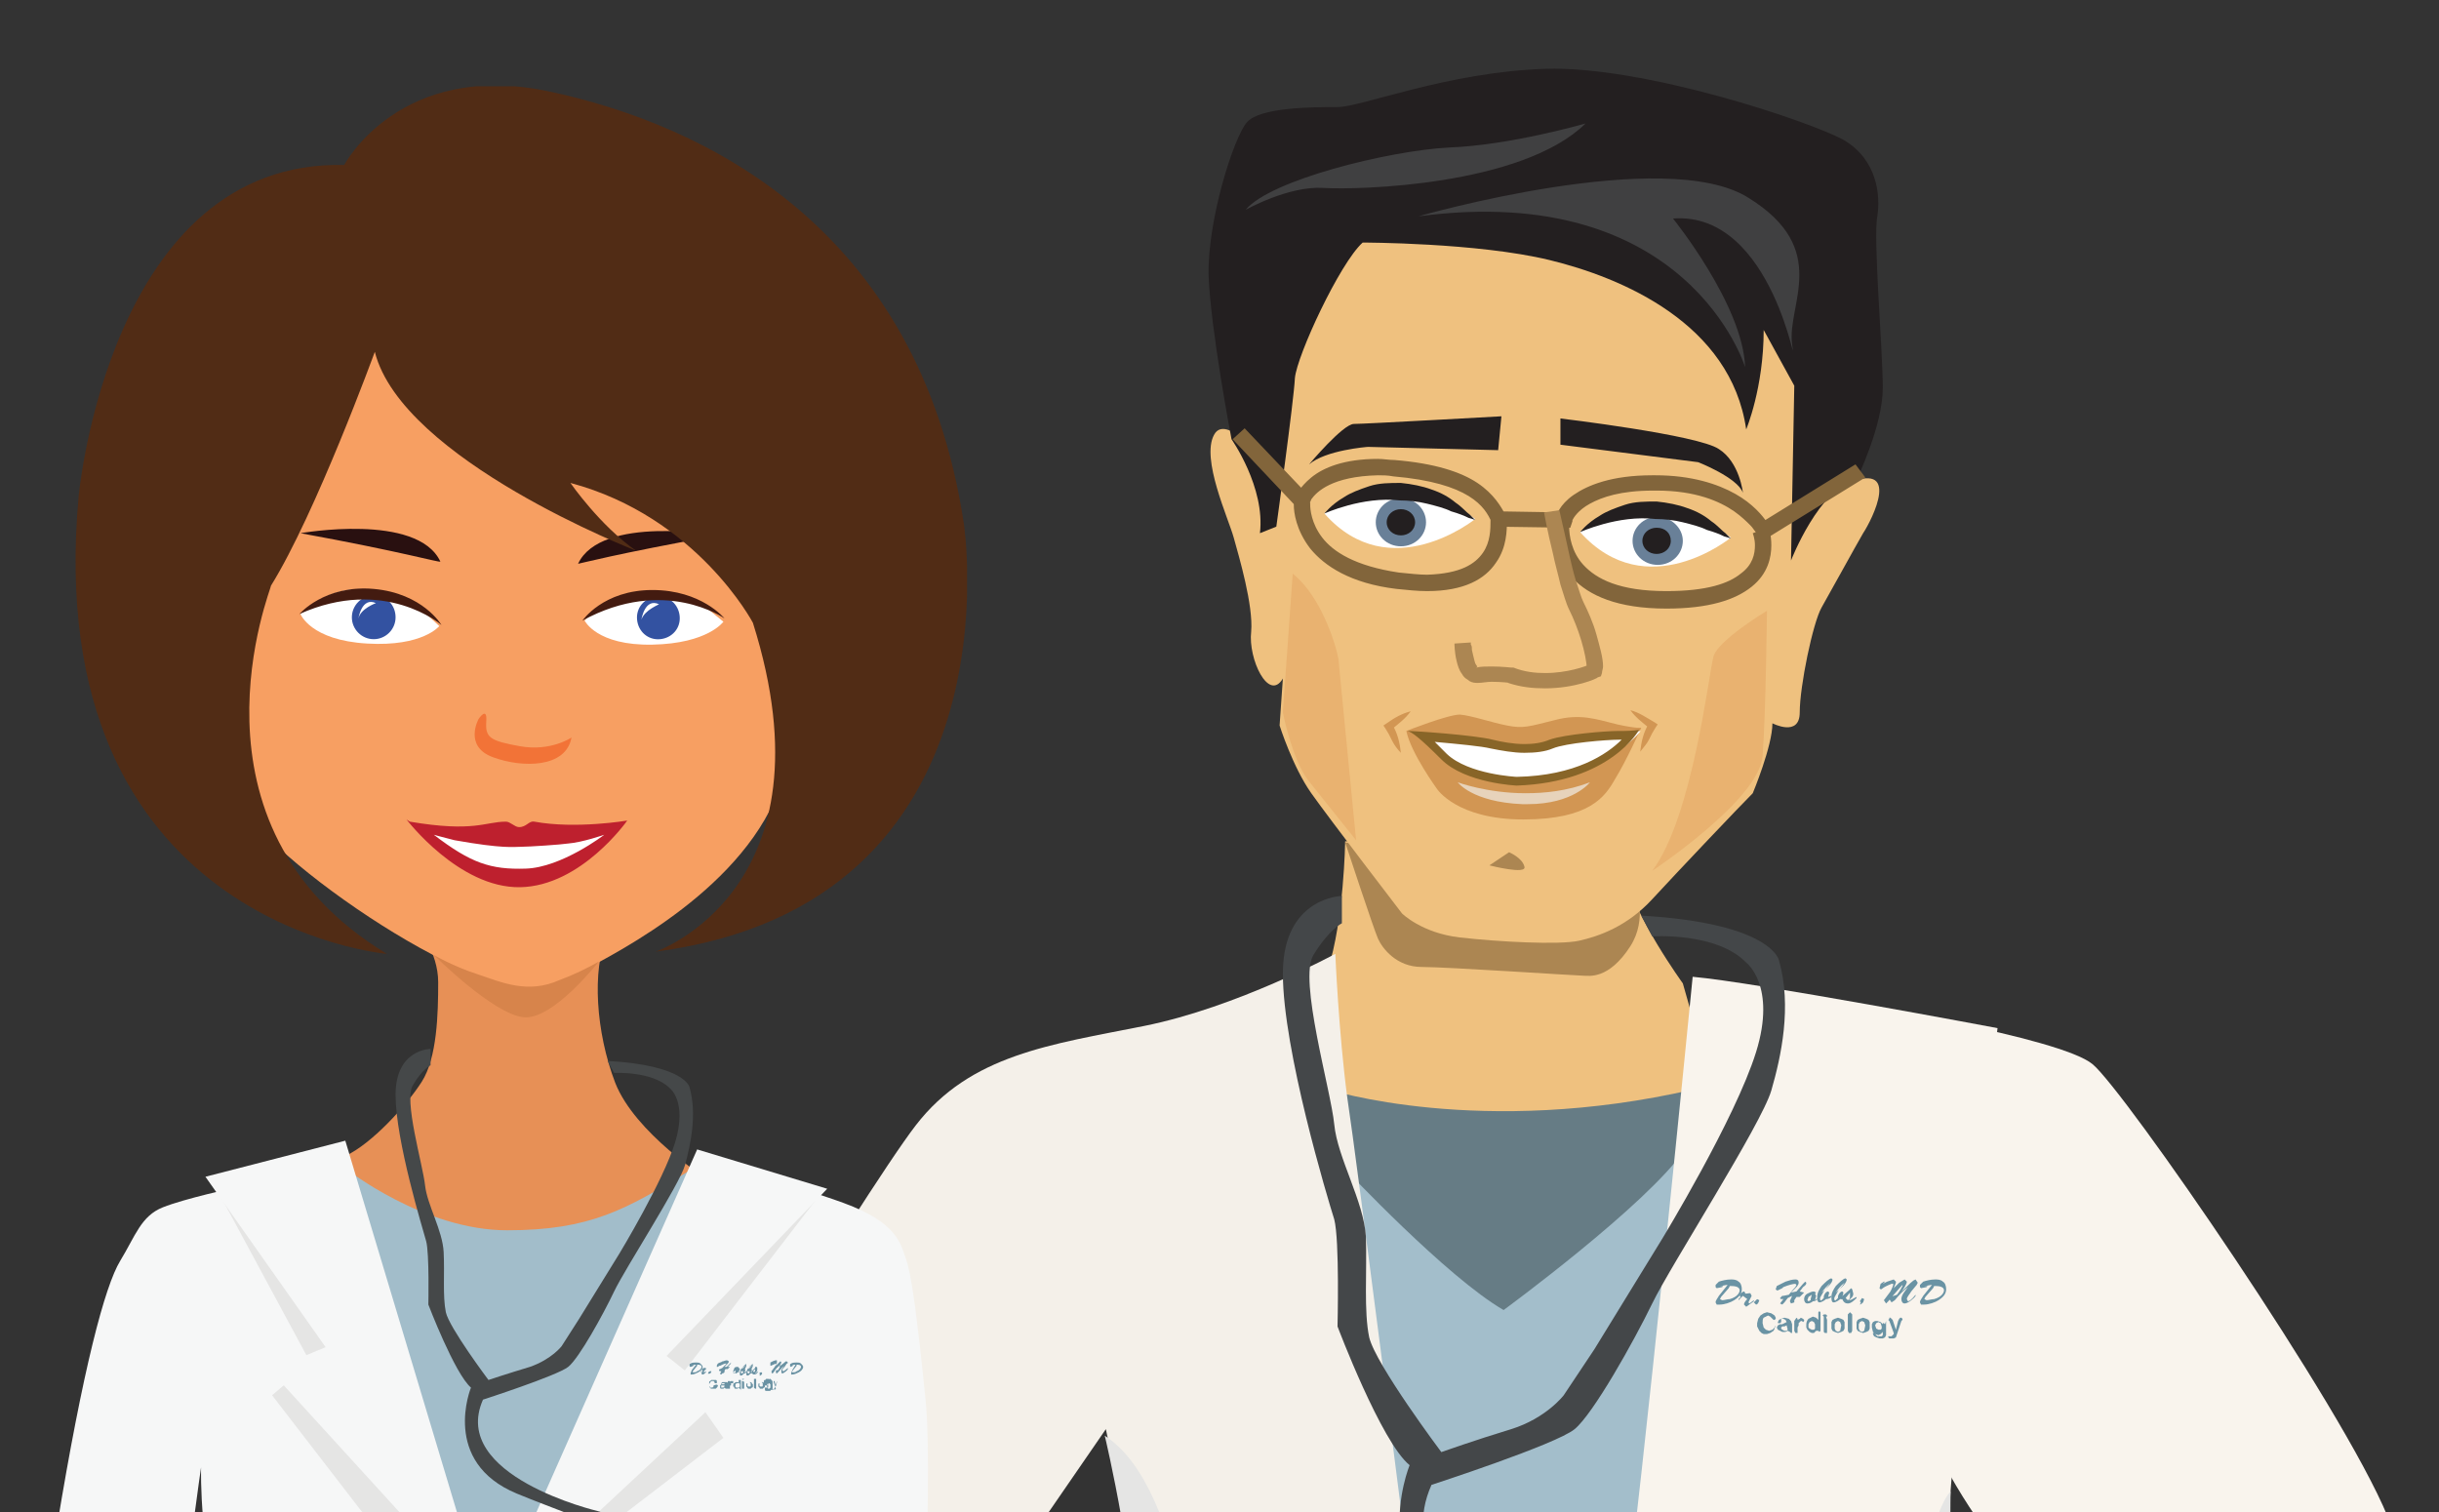
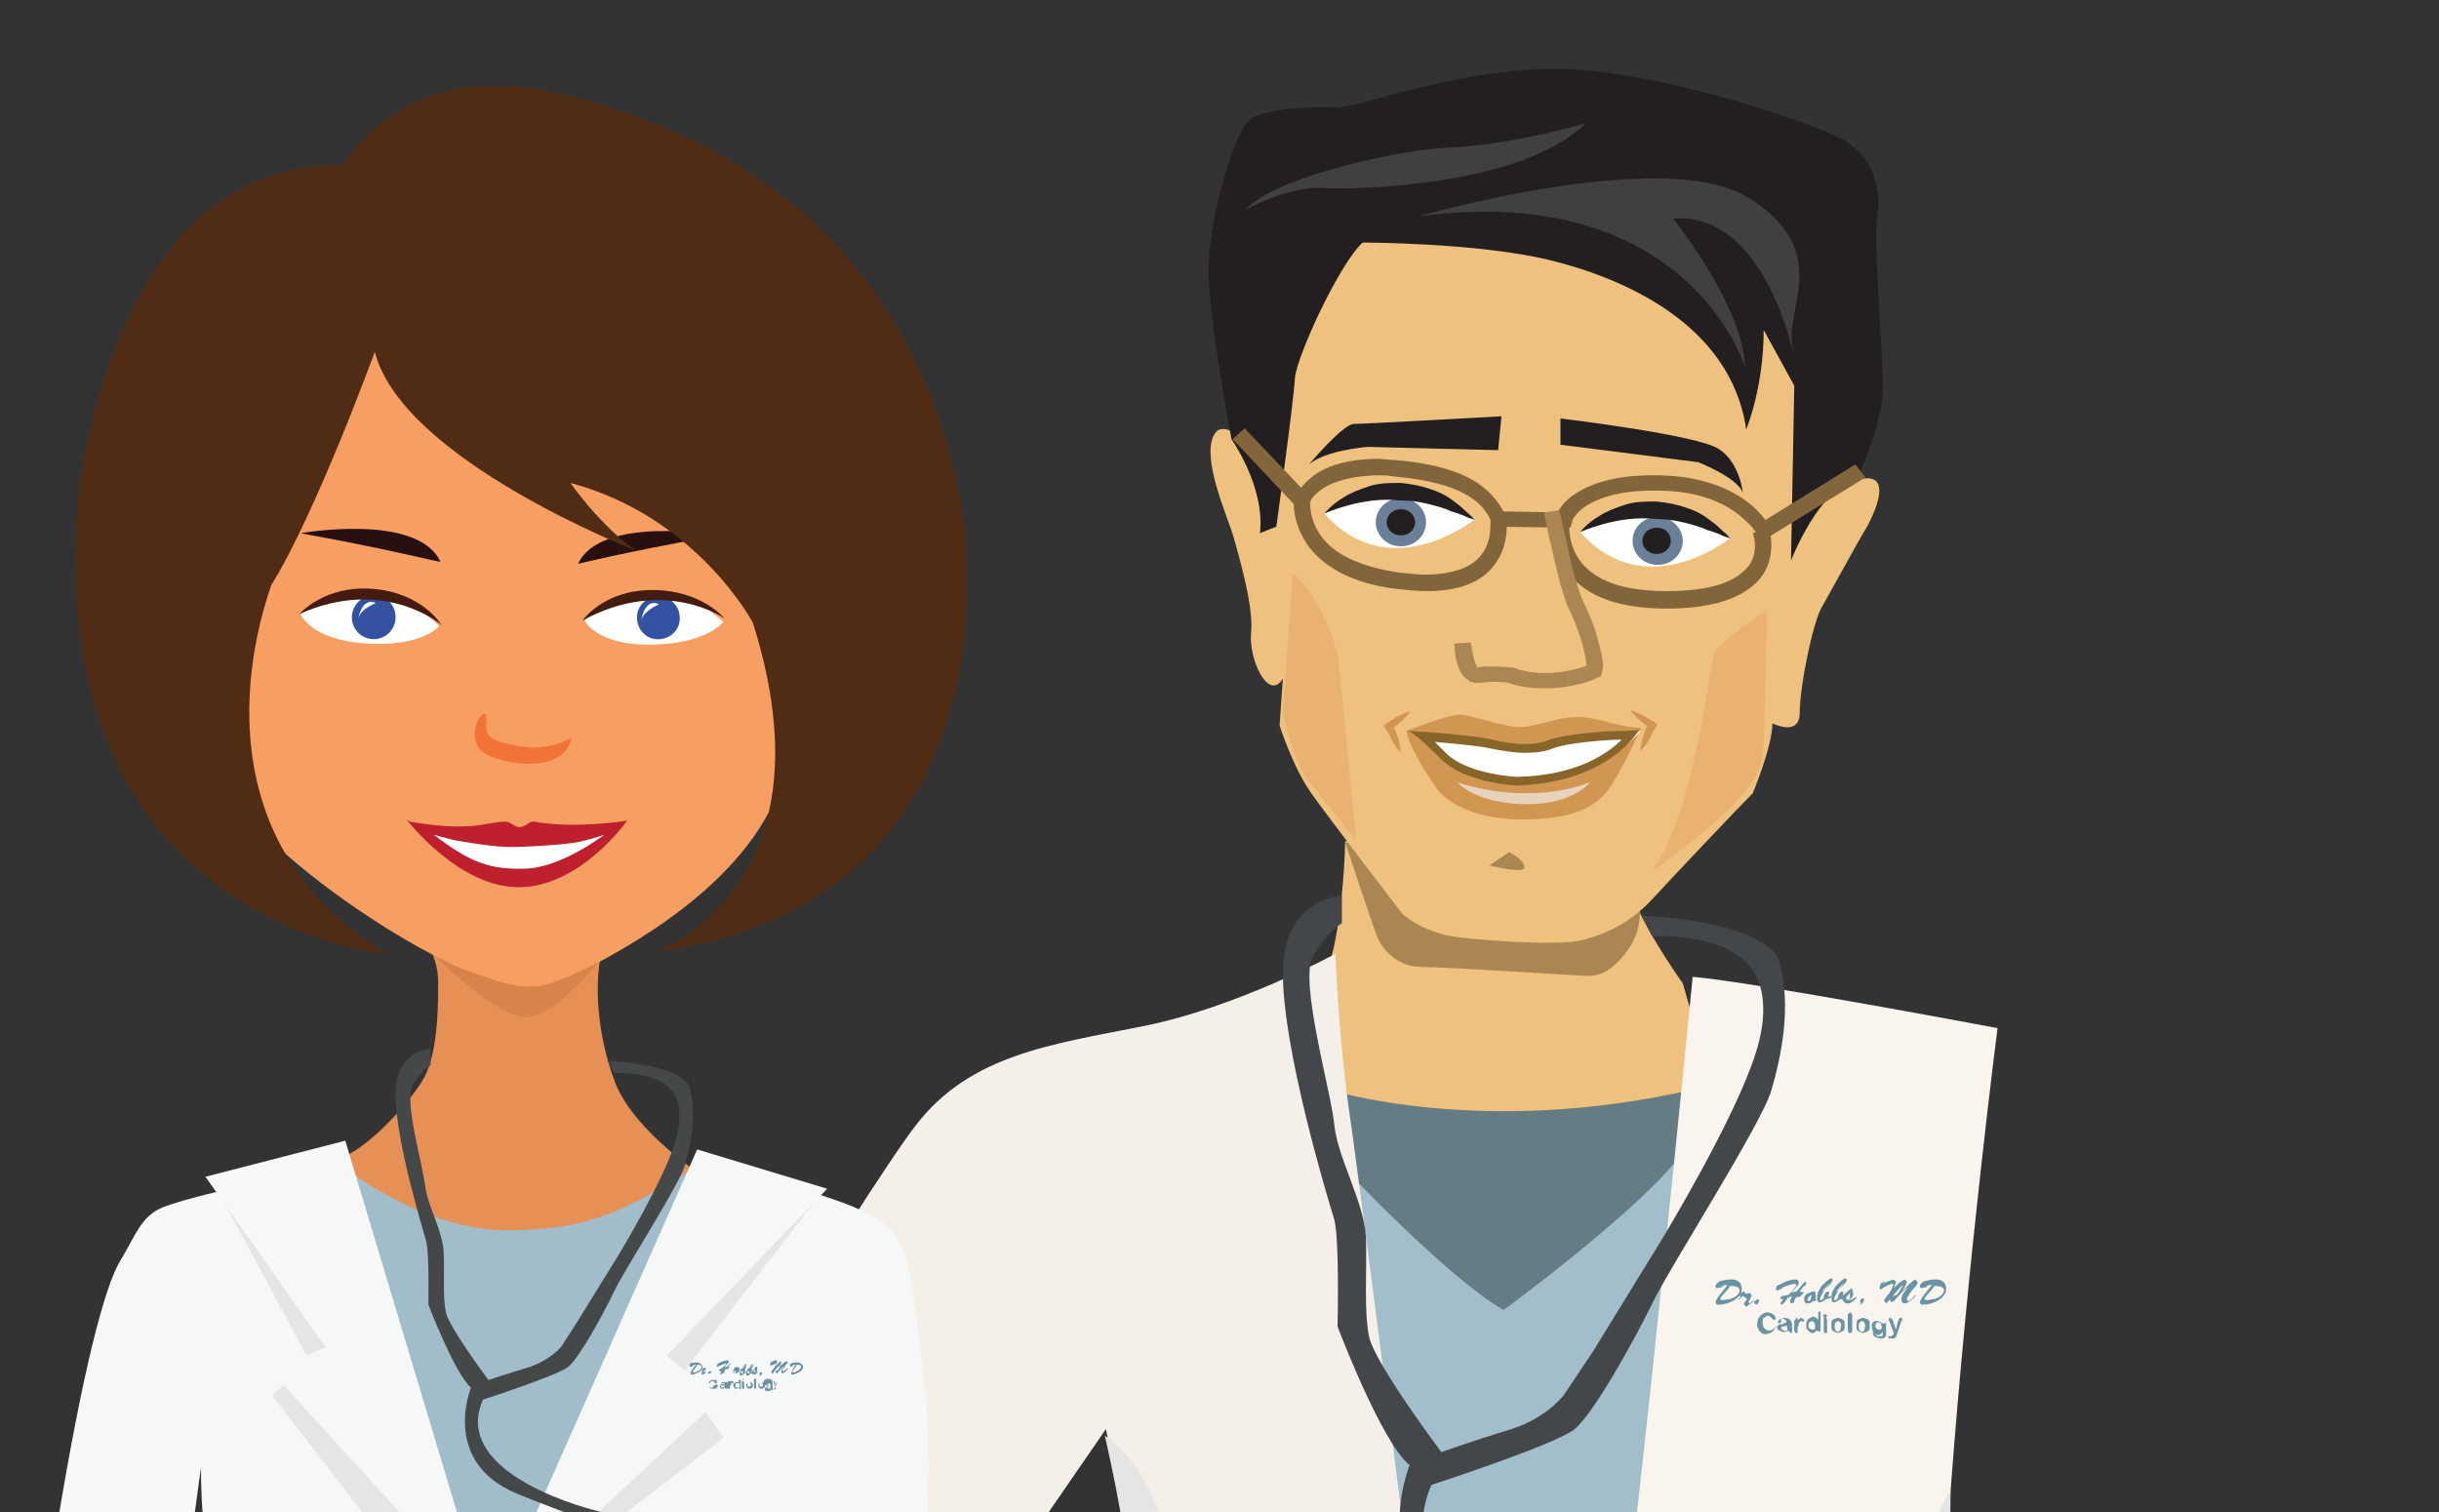
<svg xmlns="http://www.w3.org/2000/svg" xmlns:xlink="http://www.w3.org/1999/xlink" viewBox="0 0 223.2 138.4">
  <rect x="0" y="0" width="223.2" height="138.4" fill="#333333" stroke="none" />
  <defs>
    <path id="a" d="M45.4 0h183.2v138.4H45.4z" />
  </defs>
  <clipPath id="b">
    <use xlink:href="#a" overflow="visible" />
  </clipPath>
  <path clip-path="url(#b)" fill="#ECEDEC" d="M143.5 395.3l.8 9.6s21.5.1 29.9.6c8.3.5 16.4.3 17.8.1 0 0 1.7-5.3-2.9-6.7-4.6-1.4-10.6-3-17.8-5-7.2-2.1-25.6 0-25.6 0l-2.2 1.4zM96.1 394.4s-5.3 4.1-5 9.7c.3 5.6 0 3 0 3s16.4 3.4 19 1c0 0-.3-1.7 1.3-1.7 1.5 0 3.7-.3 3.7-3s-.6-5.4-.6-5.4l-18.4-3.6z" />
  <path clip-path="url(#b)" fill="#6A93A4" d="M104.8 227.3s-4 62.1-4 74.7-1.1 20.1-1.8 28.3-5.9 62.5-5.9 62.5 10 7.5 21.7 3.7c9-2.9 8.8-3.7 8.8-3.7s2.2-66.9 2.6-70.6 1.5-22.3 2.2-28.3c.7-5.9 10.7-64.3 10.7-64.3s.4 26 .4 29.4c0 3.3 2.9 26.8 3.3 30.1.4 3.3-5.9 102.2-5.9 102.2s4 10 35.7 3l-3.3-71s-1.1-17.1-1.1-20.4c0-3.3 5.2-68.4 4.8-75.1-.4-6.7-.4-23-.4-23s-51.9 5.9-64.8 4.5l-3 18z" />
  <path clip-path="url(#b)" fill="#88A4BD" d="M93.4 386.9l-.5 5.9s3.7 5.2 14.2 6.2 16.4-5.7 16.4-5.7v-4.8c.1 0-16.9 13.8-30.1-1.6" />
  <defs>
    <path id="c" d="M53.3 6.3h170v132.1h-170z" />
  </defs>
  <clipPath id="d">
    <use xlink:href="#c" overflow="visible" />
  </clipPath>
  <path clip-path="url(#d)" fill="#88A4BD" d="M137 388.6l-.4 5.3s11.5 3.9 19.2 3.4c7.7-.5 16.9-3 16.9-3l-.5-5.9s-19.3 7.7-35.2.2" />
  <path clip-path="url(#d)" fill="#CDCCCC" d="M91.1 402.8s8.2 4.8 18.3 4.1l.5-1.4s1.8-.3 5.1-1.7l.1 2.6s-2.4 1.8-4.4 1l-.7 2.6s-8.7 3.2-18.7-1.3l-.2-5.9z" />
  <defs>
    <path id="e" d="M45.4 0h183.2v138.4H45.4z" />
  </defs>
  <clipPath id="f">
    <use xlink:href="#e" overflow="visible" />
  </clipPath>
  <path clip-path="url(#f)" fill="#CDCCCC" d="M144 404.3s22 .3 25.9.8c3.8.5 8.7.9 14.5.4 5.8-.5 8.1-1.3 8.1-1.3s.9 2.7-1.8 3.2c0 0-4.2 2.2-21.5.5 0 0-9.4-.3-18.5-.3h-6.4c-.1 0 .1.4-.3-3.3" />
  <path clip-path="url(#f)" fill="#EFC17F" d="M123.1 77s-.1 7.2-1.6 11.8c-1.4 4.6-1 16.9-1 16.9l37.2-2.7-3.7-13s-4.5-6.2-5.3-10.1-25.6-2.9-25.6-2.9" />
  <path clip-path="url(#f)" fill="#667C85" d="M121.5 99.7s14 4.5 33.5 0l-1.4 14.3-13.5 12.4-16.2-1.9-2.4-24.8z" />
  <g>
    <defs>
      <path id="g" d="M53.3 6.3h170v132.1h-170z" />
    </defs>
    <clipPath id="h">
      <use xlink:href="#g" overflow="visible" />
    </clipPath>
    <path clip-path="url(#h)" fill="#A3BECB" d="M123.1 107s9.3 9.9 14.5 12.9c0 0 13.1-9.6 16.6-14.7l.3 81.8-1.6 48s-8.5 6.4-29.4.7l-7.3-118.3 6.9-10.4z" />
-     <path clip-path="url(#h)" fill="#F9F4ED" d="M169 91.8s19.5 3.1 22.5 5.6c2.9 2.4 22.8 31.2 27 41.4 4.1 10.1 7.1 16.6 2.4 22.9-4.7 6.3-39.2 46.2-39.2 46.2l-17.3-13.4 28.5-42.4s-9.2-7.2-15-18.1l-4.7-5.8-4.2-36.4z" />
    <path clip-path="url(#h)" fill="#F9F4ED" d="M154.9 89.4s-4.7 48-6.4 59.5c-1.7 11.5-6.7 51.1-6.9 56.9s3.5 23.2 7.9 33.2c0 0 16.1 3.3 26.4 2.4 10.4-.9 11.6-2.8 11.6-2.8s-10.5-80.6-9-102.1c1.6-21.5 4.3-42.4 4.3-42.4s-22.2-4.2-27.9-4.7" />
    <path clip-path="url(#h)" fill="#F4F0E9" d="M122.2 87.3s-9 4.9-17.5 6.6c-8.5 1.7-15.9 2.6-20.9 9.1-5 6.5-26.3 41.7-26.3 41.7s-9.3 8.7-.5 19 47.5 52.4 47.5 52.4 3.6-17.6 11.7-24.1l-31.8-36.8 16.8-24.4s2.6 12.2 3.3 16.1c0 0-1.9 47.5-6.4 94.6 0 0 26.8 5.4 30.1-1.6 3.3-7 10.5-31.4 8.6-46.6-1.9-15.2-8.1-51.3-8.1-51.3s-4.5-35.6-5.4-41.5c-.8-6-1.1-13.2-1.1-13.2" />
  </g>
  <g>
    <defs>
      <path id="i" d="M45.4 0h183.2v138.4H45.4z" />
    </defs>
    <clipPath id="j">
      <use xlink:href="#i" overflow="visible" />
    </clipPath>
    <path clip-path="url(#j)" fill="#AC8652" d="M123.1 77.1s2.6 7.9 3 8.8c.4.9 1.7 2.6 4 2.6s14.3.8 14.8.8 2.3.4 4.3-2.7c1.6-2.5.5-5.3.5-5.3l-26.6-4.2z" />
  </g>
  <g>
    <defs>
      <path id="k" d="M53.3 6.3h170v132.1h-170z" />
    </defs>
    <clipPath id="l">
      <use xlink:href="#k" overflow="visible" />
    </clipPath>
    <path clip-path="url(#l)" fill="#EFC17F" d="M115.9 33.1l.8 10.2s-4.4-5.8-5.6-3.5c-1.2 2.2 1.3 7.6 1.8 9.4.5 1.8 1.8 6.2 1.6 8.6-.3 2.5 1.6 6.5 2.9 4.3l-.3 4.3s1.2 3.8 2.9 6.2c1.7 2.4 8.3 11 8.3 11s1.8 1.8 5.3 2.2c3.5.4 9.1.7 10.9.3 1.8-.4 4.4-1.3 6.7-3.8s8-8.5 9.2-9.7c0 0 1.8-4.3 1.8-6.4 0 0 2.5 1.3 2.5-1 0-2.4 1.2-8.2 2-9.6.8-1.4 3.1-5.6 3.8-6.8.8-1.2 3.7-6.9-1.8-4.4L167 15.2l-49.2.4-1.9 17.5" />
    <path clip-path="url(#l)" fill="#231F20" d="M116.8 48.2s1.6-11.5 1.7-13.6c.2-2.1 4.1-10.5 6.2-12.4 0 0 10.5 0 17.1 1.6 6.6 1.6 16.6 5.8 18 15.5 0 0 1.6-3.8 1.6-9.1l2.8 5.1-.3 16s2.6-6.7 6-7.4c0 0 2.4-4.9 2.4-8.4s-.9-13.8-.5-15.7c.3-1.9 0-5.2-3.1-7-3.1-1.7-18.3-6.8-27.3-6.5-9 .3-16.8 3.5-19 3.5-2.2 0-7.1 0-8.3 1.4-1.2 1.4-3.6 8.9-3.5 14 .2 5.1 2.1 15 2.1 15s3.1 4.4 2.6 8.6l1.5-.6z" />
  </g>
  <g>
    <defs>
      <path id="m" d="M45.4 0h183.2v138.4H45.4z" />
    </defs>
    <clipPath id="n">
      <use xlink:href="#m" overflow="visible" />
    </clipPath>
    <path clip-path="url(#n)" fill="#404041" d="M129.8 19.8s22.6-6.5 30.2-1.7c7.6 4.7 3.5 9.8 4 13.4.5 3.7-1.6-12.2-10.9-11.5 0 0 6.4 7.9 6.6 13.6 0 0-5.2-17.1-29.9-13.8M114 19.2s3.9-2.2 7.1-2 18.2-.2 24-5.9c0 0-6.9 2-12.5 2.2-5.6.3-16.4 3-18.6 5.7" />
    <path clip-path="url(#n)" fill="#231F20" d="M119.8 42.5s3.1-3.7 4.1-3.7c1 0 13.5-.7 13.5-.7l-.3 3.1-11.9-.3c-.1 0-3.9.3-5.4 1.6M142.8 38.3v2.4l12.6 1.6s3.6 1.4 4.1 2.8c0 0-.3-2.8-2.2-4-1.9-1.3-14.5-2.8-14.5-2.8" />
    <path clip-path="url(#n)" fill="#FFF" d="M121.2 47s6.2-5.1 13.8.5c0 0-7.8 6.3-13.8-.5" />
    <path clip-path="url(#n)" fill="#698098" d="M130.5 47.8c0 1.2-1 2.2-2.3 2.2-1.3 0-2.3-1-2.3-2.2 0-1.2 1-2.2 2.3-2.2 1.3 0 2.3 1 2.3 2.2" />
    <path clip-path="url(#n)" fill="#231F20" d="M129.5 47.8c0 .7-.6 1.2-1.3 1.2-.7 0-1.3-.5-1.3-1.2s.6-1.2 1.3-1.2c.7 0 1.3.5 1.3 1.2M121.2 47s.6-.8 1.8-1.5c.6-.4 1.4-.7 2.3-1 .9-.3 1.9-.3 2.9-.3 1 .1 2 .3 2.8.6.9.3 1.6.7 2.2 1.2.6.4 1 .9 1.3 1.1l.5.5s-.2-.1-.6-.2c-.4-.2-.9-.4-1.6-.6-.6-.3-1.4-.5-2.2-.7-.8-.2-1.7-.3-2.5-.3-3.4-.4-6.9 1.2-6.9 1.2" />
    <path clip-path="url(#n)" fill="#FFF" d="M144.6 48.7s6.2-5.1 13.8.5c0 0-7.7 6.3-13.8-.5" />
    <path clip-path="url(#n)" fill="#698098" d="M154 49.5c0 1.2-1 2.2-2.3 2.2-1.3 0-2.3-1-2.3-2.2 0-1.2 1-2.2 2.3-2.2 1.2 0 2.3 1 2.3 2.2" />
    <path clip-path="url(#n)" fill="#231F20" d="M152.9 49.5c0 .7-.6 1.2-1.3 1.2-.7 0-1.3-.5-1.3-1.2s.6-1.2 1.3-1.2c.8 0 1.3.5 1.3 1.2M144.6 48.7s.6-.8 1.8-1.5c.6-.4 1.4-.7 2.3-1 .9-.3 1.9-.3 2.9-.3 1 .1 2 .3 2.8.6.9.3 1.6.7 2.2 1.2.6.4 1 .9 1.3 1.1l.5.5s-.2-.1-.6-.2c-.4-.2-.9-.4-1.6-.6-.6-.3-1.4-.5-2.2-.7-.8-.2-1.7-.3-2.5-.3-3.4-.4-6.9 1.2-6.9 1.2" />
    <path clip-path="url(#n)" fill="#82653B" d="M169.8 42.5l-8.9 5.5.4.6.6-.5-.2-.3c-.4-.6-1.3-1.7-2.9-2.6-1.6-.9-4-1.7-7.3-1.7h-.3c-3.7 0-5.9.9-7.2 1.8-1.3.9-1.6 1.9-1.6 2.1l.7.2v-.7l-6-.1v.7l.7-.3c-.4-.8-1.1-2-2.6-3s-3.9-1.8-7.6-2.1c-.5 0-1-.1-1.5-.1-3.1 0-5 .8-6.1 1.7-1.1.9-1.5 1.8-1.5 1.9l.7.2.5-.5-5.8-6.1-1.1 1 6.6 7 .4-1.1-.4-.1.4.1-.4-.1.4.1s.1-.1.2-.4c.5-.7 1.9-2.1 6.1-2.2.4 0 .9 0 1.4.1 3.5.3 5.6 1 6.9 1.8 1.3.8 1.8 1.7 2.1 2.4l.2.4 7 .1.2-.6-.4-.1.4.1-.4-.1.4.1v-.1c.1-.2.5-.9 1.6-1.5s2.8-1.2 5.8-1.2h.3c3.6 0 5.8 1 7.1 1.9.7.5 1.1.9 1.5 1.3.2.2.3.4.4.5l.3.4.4.5 9.4-5.8-.9-1.2zm-51.4 3.3v.4c0 .7.2 2.3 1.5 4 1.3 1.6 3.7 3.2 7.9 3.7 1 .1 1.9.2 2.8.2 3.4 0 5.3-1.1 6.3-2.6 1-1.4 1-3 1-3.8v-.2h-1.5v.2c0 .7 0 1.9-.7 2.9s-2 1.9-5.1 2c-.7 0-1.6-.1-2.6-.2-4-.6-6-1.9-7-3.2-1-1.3-1.1-2.6-1.1-3V46h-.1.1-.1.1l-1.5-.2zm23.9 1.7s-.1.4-.1.9c0 1.1.2 2.9 1.7 4.5s4.1 2.8 8.6 2.8c3.9 0 6.3-.8 7.8-2s1.8-2.7 1.8-3.8c0-.9-.2-1.6-.3-1.6l-1.4.5.2-.1-.2.1.2-.1-.2.1s.2.5.2 1.1c0 .8-.2 1.8-1.3 2.6-1.1.9-3.1 1.6-6.8 1.6-4.3 0-6.4-1.1-7.6-2.4-1.1-1.2-1.3-2.7-1.3-3.5v-.6l-1.3-.1z" />
    <path clip-path="url(#n)" fill="#AC8652" d="M141.3 46.9s.3 1.7.8 3.7c.2 1 .5 2 .7 2.9.3.9.5 1.7.8 2.3.4.8.8 1.8 1.1 2.8.3 1 .5 2 .5 2.5v.2l.7.2-.3-.7h-.1c-.4.2-2.1.8-4.1.8-.9 0-1.9-.1-2.9-.5h-.2s-.9-.1-1.8-.1c-.5 0-1 0-1.4.1v.1-.2.1-.1.1l.1-.1h-.1v.1l.1-.1s-.1-.1-.2-.3c-.1-.3-.2-.8-.3-1.2 0-.2 0-.4-.1-.5v-.2l-1.5.1s0 .8.2 1.6c.1.4.2.8.5 1.2.1.2.3.4.5.5.2.2.5.3.8.3h.2c.3 0 .8-.1 1.2-.1.9 0 1.7.1 1.7.1v-.7l-.2.7c1.2.4 2.3.5 3.4.5 2.7 0 4.8-.9 4.8-1l.3-.1.1-.3c0-.2.1-.4.1-.6 0-.8-.3-1.8-.6-2.9-.3-1.1-.8-2.2-1.2-3-.2-.4-.4-1.1-.7-2-.4-1.3-.7-2.9-1-4.2-.3-1.3-.5-2.2-.5-2.2l-1.4.2zM136.3 79.2l1.8-1.2s1.2.5 1.4 1.3c.3.8-3.2-.1-3.2-.1" />
    <path clip-path="url(#n)" fill="#E9B270" d="M161.7 55.9s-4.5 2.7-4.9 4.2c-.4 1.4-1.9 14.7-5.6 19.6 0 0 9.8-6.5 10.1-10.5.3-3.9.4-13.3.4-13.3M118.3 52.5l-.9 12.7s.8 4.2 2.3 6.2l4.4 5.5-1.6-16.4c.1 0-1.1-5.5-4.2-8" />
    <path clip-path="url(#n)" fill="#B58448" d="M98.9 151.3L78.8 204l32.5 29.2 34.2-60.2" />
    <path clip-path="url(#n)" fill="#BFC0C3" d="M111.1 161.6l.7-5.8 5.2 1.7s5.5-3.5 8.3-2.1c2.8 1.4 3.3 5.9 2.9 8.7l6.2 3.5-3.5 3.8-19.8-9.8z" />
    <path clip-path="url(#n)" fill="#EFC17F" d="M113 196.4s6.4.3 11.1 3.1c4.7 2.8 5.4 3.5 5.4 3.5s.5 1.9-3.1 1.7c-3.6-.2-6.6-4.7-5.5-.2 1 4.5 4.3 4.2 5.7 4 0 0 4-1.2 4.1-7 0 0 .2 6.6-1 8.7 0 0 1 2.3-.2 3.3 0 0 .3 1.9-1 3 0 0 1.2 3.5-1 4s-7.9 3.5-10.9 2.8c-2.9-.7-8.1-9.1-11.6-12.4-3.5-3.2 3-15.2 8-14.5" />
    <path clip-path="url(#n)" fill="#F4F0E9" d="M91.5 163.2l24.8 28.8s-8.7 7.9-11.7 24.1L72 180.5l19.5-17.3z" />
    <path clip-path="url(#n)" fill="#EFC17F" d="M164.7 193.6s-4.5 3.8-6.2 5.1c-1.7 1.2-4.1 9.9-7.4 12.7 0 0 4.3 3.5 7.9-3.8l.9-1.6v5.8l14.9.7.2-10.5-10.3-8.4z" />
    <path clip-path="url(#n)" fill="#E6E6E9" d="M156.4 211.4s2.2-1.7 3.6-1.7 15 .2 15 .2l3.6 15.5-19 .2-3.2-14.2z" />
    <path clip-path="url(#n)" fill="#444749" d="M122.8 82s-5.4.1-5.4 7.1 4.1 20.6 4.7 22.5c.5 1.9.3 9.8.3 9.8s4 10.6 6.6 12.7c0 0-4.7 11.3 7.1 16.2 11.7 4.9 20.2 6.3 20.6 15.9l.3 7h1.6s1.7-8.2-1-13.4c-2.8-5.2-9-6.8-9-6.8s-22.8-5.4-17.6-17.1c0 0 11.4-3.7 13.1-5.1 1.7-1.4 5.4-8 7.1-11.5 1.7-3.5 10-16.4 10.9-19.5.9-3.1 1.9-7.7.7-11.9 0 0-.6-3.4-12.6-4.1l1 1.9s5.9-.4 8.6 2.4c0 0 2.8 2.1.9 8.2s-8.6 17.1-8.6 17.1l-6.2 10.1-2.8 4.2s-1.6 2.1-4.8 3.1c-3.3 1-6.4 2.1-6.4 2.1s-6-8-6.6-10.5c-.5-2.4-.2-5.9-.3-9.2-.2-3.3-2.6-7.2-2.9-10.3-.3-3.1-3.3-13.3-1.9-15.5 1.4-2.3 2.6-2.9 2.6-2.9V82z" />
    <path clip-path="url(#n)" fill="#B7B8BB" d="M165 178.8c0 3.8-3 6.8-6.7 6.8s-6.7-3-6.7-6.8 3-6.8 6.7-6.8c3.6 0 6.7 3.1 6.7 6.8" />
-     <path clip-path="url(#n)" fill="#696A6C" d="M161.5 178.8h-.7c0 1.4-1.1 2.6-2.5 2.6s-2.5-1.2-2.5-2.6c0-1.4 1.1-2.6 2.5-2.6s2.5 1.2 2.5 2.6h1.4c0-2.2-1.8-4.1-4-4.1s-4 1.8-4 4.1c0 2.2 1.8 4.1 4 4.1s4-1.8 4-4.1h-.7z" />
    <path clip-path="url(#n)" fill="#E5E5E4" d="M101.1 131.4s3.1 12.9 3.1 22.5l5.4 2.3s-.9-19.9-8.5-24.8M178.5 136.5s-.3 24.1 1.2 34.4c0 0-4.8 5.8-5.5 6.6-.7.9 0-36.3 4.3-41" />
    <path clip-path="url(#n)" fill="#D29653" d="M128.7 66.9s3.8-1.5 4.9-1.5c1.1.1 2.8.7 4.3 1 1.5.3 2 .1 4.4-.5 2.3-.6 3.7-.1 5.7.4 1.8.4 2.2.3 2.2.3s-1.4 3.1-2.4 4.7c-.9 1.6-2.3 3.7-8.4 3.7-6.1 0-7.9-2.8-7.9-2.8s-2.4-3.3-2.8-5.3" />
    <path clip-path="url(#n)" fill="#FFF" d="M129.4 67.1s1.6.1 2.6.3c.9.1 4.6.6 5.6.9.9.3 3.5 0 3.9-.2.4-.2 4.6-1 5.5-1 .8 0 2.7-.1 3.1-.2.3-.1-2.8 3.2-6.2 3.8-3.4.7-3.9 1-7.4.4 0 0-2-.6-2.8-1-.8-.4-1.8-1.1-2.3-1.5s-1.6-1.3-2-1.5" />
    <path clip-path="url(#n)" fill="#886528" d="M148.2 67.7h.2c-1.3 1.3-4.2 3.3-9.6 3.4 0 0-4.4-.2-6.4-2.1l-1.1-1.1c2.2.2 4.3.4 5.1.6 1 .2 2.1.4 3.1.4s1.9-.1 2.6-.4c1.2-.5 4.9-.8 6.1-.8m1.8-.9s-.7.1-1.4.1h-.5c-1.1 0-4.9.3-6.3.8-.7.3-1.5.4-2.3.4-1 0-2.1-.2-2.9-.4-1.5-.4-7-.8-7.8-.8.4.1 1.1.6 3.1 2.6 2.2 2.2 6.9 2.4 6.9 2.4 8.6-.3 11.2-5.1 11.2-5.1m-21.3.1" />
    <path clip-path="url(#n)" fill="#E7D3BB" d="M139.8 73.6h-.5c-4.6-.2-5.9-2-5.9-2s2.7 1 6.2 1c1.8 0 3.8-.2 5.9-1 0 0-1.5 2-5.7 2" />
    <path clip-path="url(#n)" fill="#D29653" d="M149.2 65c.8.2 1.5.7 2.2 1.1l.3.2-.2.3c-.1.2-.2.3-.3.5l-.3.6c-.2.4-.5.7-.8 1.1.1-.9.3-1.8.8-2.6l.1.5c-.6-.5-1.3-1-1.8-1.7M129.1 65.1c-.5.7-1.2 1.2-1.8 1.7l.1-.5c.5.8.7 1.7.8 2.6-.3-.3-.6-.7-.8-1.1l-.3-.6c-.1-.2-.2-.3-.3-.5l-.2-.3.3-.2c.7-.5 1.4-.9 2.2-1.1" />
    <path clip-path="url(#n)" fill="#6A93A4" d="M158.1 117.6c-.2 0-.5.1-.7.1H157.7l-.1.1-.5.1-.1-.1v-.2l.3-.3c.3-.1.7-.2 1.1-.2.2 0 .5 0 .7.2.2.1.3.4.3.7 0 .5-.4.8-.7 1-.3.2-.9.4-1.3.4h-.3l-.1-.2c0-.2.2-.4.3-.6l.8-1zm-.6 1.1l-.1.2.2.1c.2 0 .5-.1.7-.1.7-.2.9-.6.9-.8 0-.4-.6-.4-.9-.4l-.1.2-.7.8z" />
    <path clip-path="url(#n)" fill="#6A93A4" d="M159.5 118.6l-.4.4v-.1l.2-.2-.1-.1c0-.2.3-.4.4-.4l.1.1v.1c.3 0 .5-.1.5 0l.1.2-.1.2-.2.4.1.1.4-.3v.1l-.7.5-.2-.2c0-.2.2-.4.3-.5l-.4-.3zM160.5 119.2l.3-.3.2.1s-.1.4-.3.4l-.2-.2zM163.6 118.8l-.3.4-.2.2-.2-.1.3-.4c-.2 0-.3 0-.3-.1l.2-.2h.1l.5-.1c.1-.1.3-.4.6-.7l.1-.2-.1-.1c-.2 0-.6.1-1.1.3l-.1.1-.4.2h-.1l-.1-.1.1-.3.8-.4c.3-.1.6-.2.9-.2.3 0 .3.2.3.3 0 .2-.2.4-.3.5l-.4.4.5-.1.6-.7.2-.2.1.1c0 .1 0 .2-.3.4l-.3.4.4.1-.4.4h-.3l-.2.3v.2l-.3.1-.1-.2c0-.1.1-.2.2-.5l-.4.2zM166.4 118.8c-.1.2-.3.3-.5.3-.1.1-.3.2-.5.2s-.3-.2-.3-.4.1-.4.3-.5c.2-.1.4-.2.6-.2l.2.1-.1.1.1.2-.1.4.3-.2zm-.9-.1l-.1.3.1.1.2-.1v-.1l.1-.4-.3.2z" />
    <path clip-path="url(#n)" fill="#6A93A4" d="M166.6 118.7c-.1.2 0 .4.1.3l.2-.2v-.1c0-.2.2-.5.4-.5l.1.1-.1.4.3-.1v.1c-.1.1-.3.2-.5.2-.1.1-.4.3-.6.3-.2 0-.2-.3-.2-.5 0-.4.2-.7.4-1 .3-.3.7-.7.9-.7l.1.1c0 .3-.5.8-.7.9l-.4.7zm.1-.4c.7-.6.7-.8.8-.9-.3.3-.6.6-.8.9" />
    <path clip-path="url(#n)" fill="#6A93A4" d="M167.9 118.7c-.1.2 0 .4.1.3l.2-.2v-.1c0-.2.2-.5.4-.5l.1.1-.1.4.3-.1v.1c-.1.1-.3.2-.5.2-.1.1-.4.3-.6.3-.2 0-.2-.3-.2-.5 0-.4.2-.7.4-1 .3-.3.7-.7.9-.7l.1.1c0 .3-.5.8-.7.9l-.4.7zm.1-.4c.7-.6.7-.8.8-.9-.4.3-.6.6-.8.9" />
    <path clip-path="url(#n)" fill="#6A93A4" d="M169.9 118.7v.1c-.2.2-.5.5-.8.5-.2 0-.4-.1-.5-.4h-.1l-.1-.1.1-.1.7-.6.2-.2.1.1.1.4c0 .3-.2.4-.4.6.2 0 .3-.1.5-.2l.2-.1zm-1 .1l.2.2c.2-.1.2-.2.2-.4v-.3l-.4.5zM170.4 118.8l.2.1-.1.3c-.2.2-.3.2-.3.2l.1-.2-.1-.1.2-.3zM173.6 118.5c.3-.4.4-.6.5-.8v-.1l-.1.1-.7.8-.5.6-.2.2-.2-.3.6-.8c.3-.6.3-.7.2-.7h-.1c-1 .4-.8.5-1 .5l-.1-.1.1-.4.3-.2h.1l-.2.2.4-.2.6-.2.1.1.1.1v.1l-.2.5.5-.5.5-.3.2.2c0 .2-.3.7-.5.9.4-.3.7-.7 1.1-1l.2-.1.2.3-.1.2-.5.6c-.1.2-.4.5-.4.7l.1.2c.1 0 .3-.1.7-.6v.1c-.1.2-.7.7-1 .7-.2 0-.3-.2-.3-.4 0-.4.4-.8.6-1.1-.5.4-.7.6-1.2 1.2l-.3.2-.2-.3.1-.2.6-.2zM176.8 117.6c-.2 0-.5.1-.7.1H176.4l-.1.1-.5.1-.1-.1v-.2l.3-.3c.3-.1.7-.2 1.1-.2.2 0 .5 0 .7.2.2.1.3.4.3.7 0 .5-.4.8-.7 1-.3.2-.9.4-1.3.4h-.3l-.1-.2c0-.2.2-.4.3-.6l.8-1zm-.6 1.1l-.1.2.2.1c.2 0 .5-.1.7-.1.7-.2.9-.6.9-.8 0-.4-.6-.4-.9-.4l-.1.2-.7.8zM162.4 121.4v.2l-.1.2-.3.2-.3.1h-.3l-.2-.1-.2-.2-.1-.2-.1-.2v-.3l.1-.4.2-.3.3-.2.3-.1.4.1.3.2.1.2v.1l-.1.1h-.1l-.1-.1-.2-.2-.2-.1-.4.2c-.1.1-.1.3-.1.5l.1.4.2.2.3.1.3-.1.2-.2.1-.1h.2-.3z" />
    <path clip-path="url(#n)" fill="#6A93A4" d="M163.6 121.8l-.2.1h-.3l-.2-.1-.2-.1-.1-.2.1-.2.2-.1h.2l.2-.1.2-.1-.1-.2-.2-.1h-.2v.3l-.1.1h-.2v-.1l.1-.2.2-.1.3-.1.4.1.2.2.1.3v.8h-.1l-.1-.1-.2-.1zm-.1-.5l-.2.1h-.2l-.1.1v.1l.1.1.2.1h.2l.1-.1-.1-.4zM164.5 121.5v.5h-.2l-.1-.2v-.9l.2-.3.1.1v.1l.2-.1.1-.1.2.1.1.1v.1l-.1.1-.1-.1h-.1l-.1.1-.1.1v.2M166.2 121.8l-.1.1-.1.1h-.2l-.2-.1-.2-.2-.1-.2v-.3c0-.2.1-.4.2-.5l.4-.2.3.1.2.2v-.7l.1-.1.1.1V121.8l-.1.1-.1-.1h-.2zm-.7-.5v.2l.1.1.2.1h.2l.1-.1v-.4l-.1-.2-.2-.1-.2.1-.1.2v.1zM167 120.5h-.1l-.1-.1.1-.1h.2l.1.1v.1h-.2zm.2.3v1.2h-.2l-.1-.1v-1.4l.1-.1.1.1.1.3zM168.8 121.3v.3l-.1.2-.2.1-.3.1-.3-.1-.2-.1-.1-.2v-.6l.1-.2.2-.1.3-.1.3.1.2.1.1.2v.3zm-.3 0l-.1-.3-.2-.1-.2.1-.1.2v.4l.1.2.2.1.2-.1.1-.5zM169.1 121.8v-1.5l.1-.1.1-.1.1.1.1.1v1.5l-.1.2h-.2M171.1 121.3v.3l-.1.2-.2.1-.3.1-.3-.1-.2-.1-.1-.2v-.6l.1-.2.2-.1.3-.1.3.1.2.1.1.2v.3zm-.4 0l-.1-.3-.2-.1-.2.1-.1.2v.4l.1.2.2.1.2-.1.1-.5zM172.6 120.9v1.3l-.1.2-.2.1h-.3l-.3-.1-.2-.1-.1-.2v-.1h.1l.1.1.1.1.1.1h.4l.1-.1V121.9l-.2.2-.2.1-.3-.1-.2-.2-.1-.4v-.3l.1-.2.2-.1h.2l.3.1.2.2v-.1h.1l.1.1.1-.3zm-1 .4l.1.3.2.1h.2l.1-.1v-.2l-.1-.3-.2-.1-.2.1-.1.2zM173.3 122.1v-.1l-.4-1.1-.1-.1.1-.1v-.1h.1l.1.1.1.1.3.9.2-.8.1-.2.1-.1h.1l.1.1v.1l-.1.1-.4 1.2-.1.3-.2.1h-.4l-.1-.1v-.1H173.1l.1-.1" />
  </g>
  <g>
    <defs>
      <path id="o" d="M-46.2-1.6H137v140H-46.2z" />
    </defs>
    <clipPath id="p">
      <use xlink:href="#o" overflow="visible" />
    </clipPath>
    <path clip-path="url(#p)" fill="#E79056" d="M38.2 84.9s1.9 2.2 1.9 5c0 2.9-.1 6.9-1.5 9.1-1.4 2.2-4.6 5.7-7 6.8-2.4 1.1.1 3.7.5 4.1.4.4 7 4.8 19.1 3.6 12.1-1.2 13.5-5.6 13.5-5.6s-6.6-4.2-8.4-8.8c-1.8-4.7-2.1-10.3-.8-13.4l-17.3-.8z" />
  </g>
  <g>
    <defs>
      <path id="q" d="M4.7 7.9h83.8v130.5H4.7z" />
    </defs>
    <clipPath id="r">
      <use xlink:href="#q" overflow="visible" />
    </clipPath>
    <path clip-path="url(#r)" fill="#A2BDCA" d="M31.7 107s7.1 5.6 14.7 5.6 10.9-1.9 16.6-5.4l1.7.6-18.6 41-3.9.2-10.7-40.3.2-1.7z" />
    <path clip-path="url(#r)" fill="#F6F7F7" d="M10 162.5c.4.1 8.4 1 16.8 2 0 4.9-1.1 9.5-2.7 12.5-.7 1.3-2.7 4.3-5 8.4h51.1c-3-5.1-5.5-9.1-6.4-14.1 10.3-.3 19.7-1.4 19.9-4 .2-3.9 1.8-31.3 1-39.2-.8-7.9-1.3-11.5-1.8-12.9-.5-1.4-.8-3.3-5.7-5.1-4.9-1.8-10.4-2.9-10.4-2.9l-19.5 35.5-2.1 4.7-4.4-11.4-11.6-25.1-7.2-2.4-.5.2s-4.6 1-6.6 1.8-2.5 2.6-3.9 4.9c-1.4 2.3-3.4 9.8-5.8 24.4-.8 18.1-1.2 21.7 4.8 22.7m61.9-15.8s-.1 1.9 0 5.8-.2 3.2-.5 6.9c0 .3-3.1.4-7.4.6.1-.6.2-1.1.3-1.7 0 0 4.1-8.7 7.6-11.6m-55.2 1.7c.4-5.2 1.7-14.1 1.7-14.1s-.2 8.6 2.2 12.7c1 1.6 2.1 3.5 3.1 5.6h-.1c-3-.9-6.9-.3-6.9-.3s-.2-1.3 0-3.9" />
  </g>
  <g>
    <defs>
      <path id="s" d="M-46.2-1.6H137v140H-46.2z" />
    </defs>
    <clipPath id="t">
      <use xlink:href="#s" overflow="visible" />
    </clipPath>
    <path clip-path="url(#t)" fill="#E5E5E4" d="M20.2 109.5l8.2 15.2-3.5 3 17.5 22.7-.1-6.2L30 115l-8-6.5" />
    <path clip-path="url(#t)" fill="#F6F7F7" d="M31.6 104.4L44.4 147l-19.7-21.6 5.1-2.1-11-15.6" />
    <path clip-path="url(#t)" fill="#E5E5E4" d="M74.6 109.9l-12.3 16 .8 3.1 1-.4 2.1 3-20.6 15.8 19.8-35.7" />
    <path clip-path="url(#t)" fill="#F6F7F7" d="M63.8 105.2l11.9 3.6L61 124.1l4.9 3.9-20.8 19.4" />
    <path clip-path="url(#t)" fill="#F79F62" d="M27.6 30.1s-10.7 21.3-7.2 34.3c0 0 1.1 9.6 5.9 13.9 4.9 4.3 12.4 9.1 17.3 10.9 4.9 1.8 6.2 1.6 10.4-.7 4.3-2.3 16-8.7 18-18.7 2-9.9-3.2-27-9.2-33.6-6-6.6-14.2-9.7-20.4-9.3-6.2.3-12.2-1.5-14.8 3.2" />
    <path clip-path="url(#t)" fill="#291010" d="M27.5 48.8s10.7-1.9 12.8 2.6c-.1.1-3.5-.9-12.8-2.6" />
    <path clip-path="url(#t)" fill="#FFF" d="M27.5 56.2s2.6-2.8 6.5-2.2c3.9.6 4.4 1.7 6.2 3.3 0 0-1.5 1.9-6.6 1.6-5.2-.3-6.1-2.7-6.1-2.7" />
    <path clip-path="url(#t)" fill="#3352A1" d="M36.2 56.5c0 1.1-.9 2-2 2s-2-.9-2-2 .9-2 2-2c1.2 0 2 .9 2 2" />
    <path clip-path="url(#t)" fill="#FFF" d="M53.5 56.8s2.4-3 6.3-2.7 4.5 1.3 6.4 2.8c0 0-1.4 2-6.5 2.1-5.1.1-6.2-2.2-6.2-2.2" />
    <path clip-path="url(#t)" fill="#3352A1" d="M62.2 56.4c.1 1.1-.7 2-1.8 2.1s-2-.7-2.1-1.8c-.1-1.1.7-2 1.8-2.1 1.1-.1 2 .7 2.1 1.8" />
    <path clip-path="url(#t)" fill="#111" d="M44.7 154.8c0-4-.1-5.9-.1-5.9s-2.5-2.1-4-1.9c0 0 .9 2.9 1.2 7.4.9.1 1.9.1 2.9.4M43.9 185.5c0-5.2 0-13.3.4-19.9-1 .1-2.1 0-3-.1-.6 7-1.1 14.8-3.5 20h6.1z" />
    <path clip-path="url(#t)" fill="#F27337" d="M43.8 65.8s-1.4 2.5 1.3 3.5 6.7 1 7.2-1.8c0 0-1.9 1.3-4.7.8-2.8-.5-3.2-.8-3.1-2.3.1-1.4-.7-.2-.7-.2" />
    <path clip-path="url(#t)" fill="#431B10" d="M53.3 56.8s1.9-2.8 6.4-2.8 6.6 2.6 6.6 2.6-5.5-3.9-13 .2M27.4 56.2s2.3-2.7 6.8-2.3c4.5.4 6.2 3.3 6.2 3.3s-5.2-4.5-13-1" />
    <path clip-path="url(#t)" fill="#FFF" d="M32.8 56.6s.3-2 1.6-1.4c0 0-1.4.5-1.6 1.4M58.7 56.7s.3-2 1.6-1.4c.1 0-1.3.5-1.6 1.4" />
    <path clip-path="url(#t)" fill="#F79F62" d="M41.2 76.8s3-.2 4.1.1c1.2.3 2.6.8 3.3.8.7 0 2-.5 2.6-.6.6-.1 3.2-.3 4.1-.1 0 0-3.4 3.3-6.6 3-3.1-.3-3.2-.2-7.5-3.2" />
    <path clip-path="url(#t)" fill="#E79056" d="M51 155.2s9.5-3.4 16.3-1.5c4.7 1.3 4.6 1.3 4.6 1.3v3.7s-.5.4-.9 1.1c-.4.8-5.8 2.1-7.3 2.9-1.5.8-1.7-.5-2.9-.6-1.2-.2-1.4-.4-4.4.1-3 .5-6.9 1.6-6.9 1.6s.3-5.8 1.5-8.6M25.4 153.1s-6.6-9.1-8.2-13c0 0-.9-1.2-1.4.4-.5 1.6 2.7 8.3 2.9 8.7 0 0-.6-.2-1.7-1.6s-3.6-4.9-4.2-6c0 0-1.1-1.3-1.5-.3-.5 1 .4 2.1.8 2.8.4.7 1.7 3.4 1.7 3.4s-2.5-3.1-2.8-3.7c-.3-.6-1.8-1.6-2 .1s1.9 3.6 2.2 4c.3.4 2.8 3.1 2.8 3.1s-1.3.1-2.6-1-3.1-2.6-3.1-2.6-.9.2-.5 1 2.2 3.5 2.9 3.6c.7.1 12.3 1.2 13.6 1.4 1.2.2 1.1-.3 1.1-.3" />
  </g>
  <g>
    <defs>
      <path id="u" d="M4.7 7.9h83.8v130.5H4.7z" />
    </defs>
    <clipPath id="v">
      <use xlink:href="#u" overflow="visible" />
    </clipPath>
    <path clip-path="url(#v)" fill="#291010" d="M65.7 49S55 47.1 52.9 51.6c.1 0 3.4-.9 12.8-2.6" />
    <path clip-path="url(#v)" fill="#512C15" d="M35.4 87.3S3.6 84.6 7.2 45.4c0 0 2.8-30.8 24.3-30.3 0 0 5.1-9.7 18.9-6.7 13.9 3 33.7 12.3 37.8 39.5 0 0 5.4 34.8-28.2 39.2 0 0 16.6-5.7 8.9-30.1 0 0-5.1-9.7-16.7-12.8 0 0 2.7 3.9 6 6.2 0 0-21.4-8.3-23.9-18.2 0 0-5.4 14.8-9.5 21.4.1.1-8.9 21.9 10.6 33.7" />
  </g>
  <g>
    <defs>
      <path id="w" d="M-46.2-1.6H137v140H-46.2z" />
    </defs>
    <clipPath id="x">
      <use xlink:href="#w" overflow="visible" />
    </clipPath>
    <path clip-path="url(#x)" fill="#FFF" d="M39.1 75.9h1.8l6.9.9 7.9-.9-.3.8-2.6 2.1-5.8 1.6-6.8-2.9" />
    <path clip-path="url(#x)" fill="#BE202E" d="M37.2 75s4.8 6.3 10.4 6.2c5.6-.1 9.8-6.1 9.8-6.1s-4.7.8-8.5.1c-.5-.1-.7.5-1.4.5-.4 0-.8-.5-1.2-.5-1.9 0-2.9 1-8.8 0m10.6 4.3c-3.2.1-5-.5-8.4-3.1 0 0 .7.2 1.9.5 4.5.8 5.4.6 6.1.6.7 0 3.7-.2 4.3-.3 1.3-.1 3.3-.8 3.3-.8s-3.9 3-7.2 3.1" />
    <path clip-path="url(#x)" fill="#D7844B" d="M39.7 87.4s5.4 5.4 8.2 5.7c2.7.3 6.9-5.1 6.9-5.1-1 .6-2.5 1.3-3.6 1.7-2.9 1.3-5.3.2-7.4-.5-2.5-.8-4.1-1.8-4.1-1.8" />
    <path clip-path="url(#x)" fill="#454849" d="M39.4 96s-3.2 0-3.2 4.2 2.5 12.3 2.8 13.4c.3 1.1.2 5.8.2 5.8s2.4 6.3 3.9 7.6c0 0-2.8 6.8 4.2 9.7 7 2.9 12 3.7 12.2 9.5l.2 4.2h.9s1-4.9-.6-8c-1.6-3.1-5.3-4.1-5.3-4.1s-13.6-3.2-10.5-10.2c0 0 6.8-2.2 7.8-3 1-.8 3.2-4.8 4.2-6.9 1-2.1 6-9.8 6.5-11.6.5-1.9 1.1-4.6.4-7.1 0 0-.4-2-7.5-2.4l.6 1.1s3.5-.2 5.1 1.4c0 0 1.6 1.2.5 4.9-1.1 3.6-5.1 10.2-5.1 10.2l-3.7 6-1.6 2.5s-.9 1.2-2.9 1.9c-2 .6-3.8 1.2-3.8 1.2s-3.6-4.8-3.9-6.2c-.3-1.5-.1-3.5-.2-5.5s-1.5-4.3-1.7-6.1c-.2-1.9-2-7.9-1.1-9.2.8-1.4 1.6-1.8 1.6-1.8V96z" />
    <path clip-path="url(#x)" fill="#B5B6BA" d="M64.5 153.7c0 2.2-1.8 4.1-4 4.1s-4-1.8-4-4.1 1.8-4.1 4-4.1 4 1.8 4 4.1" />
    <ellipse clip-path="url(#x)" fill="none" stroke="#696A6C" stroke-width=".33" stroke-miterlimit="10" cx="60.5" cy="153.7" rx="2" ry="2" />
    <path clip-path="url(#x)" fill="#6A92A3" d="M63.7 124.9c-.1 0-.2 0-.3.1h.1c-.1 0-.2.1-.3.1 0 0-.1 0-.1-.1v-.1c0-.1.1-.1.1-.1.1-.1.4-.1.5-.1.1 0 .3 0 .4.1.1.1.2.2.2.3 0 .2-.2.4-.4.5-.2.1-.4.2-.6.2h-.1v-.1c0-.1.1-.2.1-.3l.4-.5zm-.3.6v.1h.1c.1 0 .2 0 .3-.1.3-.1.4-.3.4-.4 0-.2-.3-.2-.4-.2v.1l-.4.5zM64.3 125.4l-.2.2v-.1c.1 0 .1 0 .2-.1h-.1c0-.1.2-.2.2-.2h.2v.1s0 .1-.1.1c0 0-.1.1-.1.2.1 0 .2-.1.2-.1v.1c-.1.1-.2.2-.3.2-.1 0-.1-.1-.1-.1 0-.1.1-.2.1-.3zM64.8 125.7c0-.1.1-.2.2-.2h.1c0 .1-.1.3-.3.2.1.1 0 .1 0 0M66.3 125.5l-.2.2-.1.1s-.1 0-.1-.1c0 0 .1-.1.1-.2-.1 0-.2 0-.2-.1 0 0 0-.1.1-.1l.2-.1.3-.3.1-.1h-.1c-.1 0-.3.1-.5.2-.1 0-.1 0-.2.1h-.1v-.1s0-.1.1-.2.3-.1.4-.2c.1 0 .3-.1.4-.1.1 0 .2.1.2.1 0 .1-.1.2-.2.3l-.2.2h.2l.3-.3.1-.1s0 .1-.1.2l-.2.2h.2l-.2.2h-.2s-.1.1-.1.2v.1s-.1.1-.2.1v-.1s0-.1.1-.2l.1.1zM67.7 125.5c-.1.1-.1.1-.2.1-.1.1-.1.1-.2.1s-.2-.1-.2-.2.1-.2.1-.3c.1-.1.2-.1.3-.1 0 0 .1 0 .1.1 0 0 .1 0 .1.1s0 .1-.1.2c0 .1 0 0 .1 0zm-.5 0l-.1.1s0 .1.1.1c0 0 .1 0 .1-.1v-.1c0-.1.1-.2.1-.2 0 .1-.1.1-.2.2M67.8 125.5c0 .1 0 .2.1.2 0 0 .1 0 .1-.1v-.1c0-.1.1-.2.2-.2v.1c0 .1 0 .1-.1.2.1 0 .1 0 .2-.1v.1c-.1.1-.1.1-.2.1-.1.1-.2.2-.3.2-.1 0-.1-.1-.1-.2 0-.2.1-.4.2-.5.1-.1.4-.3.4-.3v.1c0 .1-.2.4-.3.5h-.2zm.1-.2c.3-.3.4-.4.4-.5-.2.2-.4.3-.4.5M68.4 125.5c0 .1 0 .2.1.2 0 0 .1 0 .1-.1v-.1c0-.1.1-.2.2-.2v.1c0 .1 0 .1-.1.2.1 0 .1 0 .2-.1v.1c-.1.1-.1.1-.2.1-.1.1-.2.2-.3.2-.1 0-.1-.1-.1-.2 0-.2.1-.4.2-.5.1-.1.4-.3.4-.3v.1c0 .1-.2.4-.3.5h-.2zm.1-.2c.3-.3.4-.4.4-.5-.2.2-.4.3-.4.5" />
    <path clip-path="url(#x)" fill="#6A92A3" d="M69.4 125.5c-.1.2-.2.3-.4.3-.1 0-.2-.1-.2-.2v-.1l.3-.3c0-.1 0-.1.1-.1 0 0 .1 0 .1.1v.2c0 .1-.1.2-.2.3.1 0 .1-.1.3-.2zm-.5 0c.1 0 .1.1.1.1.1-.1.1-.1.1-.2v-.1l-.2.2zM69.7 125.6c.1.1 0 .2 0 .2-.1.1-.1.1-.2.1 0 0 0-.1.1-.1 0 0-.1 0-.1-.1s.1-.1.2-.1M71.2 125.4c.1-.2.2-.3.2-.4v-.1l-.4.4-.2.3-.1.1c-.1 0-.1-.1-.1-.2l.3-.4c.2-.3.1-.3.1-.3-.5.2-.4.2-.5.2v-.1-.2l.1-.1-.1.1.2-.1s.2-.1.3-.1h.1v.2c0 .1-.1.2-.1.3l.2-.2.2-.2s.1 0 .1.1-.2.3-.2.4c.2-.2.4-.3.6-.5h.1l.1.1s0 .1-.1.1l-.2.3c-.1.1-.2.2-.2.3 0 0 0 .1.1.1 0 0 .2-.1.4-.3v.1c0 .1-.4.4-.5.4-.1 0-.1-.1-.1-.2 0-.2.2-.4.3-.5-.3.2-.3.3-.6.6l-.1.1c-.1 0-.1-.1-.1-.2 0 0 0-.1.1-.1h.1zM72.8 124.9c-.1 0-.2 0-.3.1h.1c-.1 0-.2.1-.2.1s-.1 0-.1-.1v-.1c0-.1.1-.1.1-.1.1-.1.4-.1.5-.1.1 0 .3 0 .4.1.1.1.2.2.2.3 0 .2-.2.4-.4.5-.2.1-.4.2-.6.2h-.1v-.1c0-.1.1-.2.1-.3l.3-.5zm-.3.6v.1h.1c.1 0 .2 0 .3-.1.3-.1.4-.3.4-.4 0-.2-.3-.2-.4-.2v.1l-.4.5zM65.7 126.8s0 .1 0 0c0 .1-.1.2-.1.2l-.1.1h-.2-.1-.1s-.1 0-.1-.1c0 0 0-.1-.1-.1v-.1-.1-.2c0-.1.1-.1.1-.1l.1-.1h.4c.1 0 .1.1.1.1v.2h-.1-.1v-.1l-.1-.1h-.1c-.1 0-.1 0-.2.1 0 .1-.1.1-.1.2v.2s0 .1.1.1h.2l.1-.1v-.1c.3-.1.3-.1.4 0 0-.1 0-.1 0 0M66.3 127l-.1.1h-.1-.1s-.1 0-.1-.1v-.1-.1l.1-.1H66.3v-.1h-.1-.1l-.1.1v-.1l.1-.1h.4s.1 0 .1.1v.5h-.1c-.1 0-.1 0-.2-.1.1.1 0 0 0 0m0-.2h-.1-.1-.1v.2h.2l.1-.1v-.1zM66.8 126.9v.2h-.1-.1v-.6c0-.1 0-.1.1-.1h.1v.1s0-.1.1-.1h.2v.2H67h-.1v.2c-.1 0-.1 0-.1.1M67.6 127l-.1.1h-.1-.1s-.1 0-.1-.1c0 0 0-.1-.1-.1v-.1c0-.1 0-.2.1-.2.1-.1.1-.1.2-.1h.1s.1 0 .1.1v-.2-.1h.2V127.2l-.2-.2c.1.1 0 .1 0 0 0 .1 0 0 0 0m-.3-.2v.1s0 .1.1.1h.2l.1-.1v-.1-.1s0-.1-.1-.1h-.1-.1l-.1.1v.1M68 126.3c-.1 0-.1 0 0 0l-.1-.1h.2l-.1.1c.1 0 .1 0 0 0 .1 0 0 0 0 0m.1.2v.6H68h-.1v-.6-.1c.1 0 .1 0 .2.1-.1-.1 0-.1 0 0M68.9 126.8v.1s0 .1-.1.1l-.1.1h-.2s-.1 0-.1-.1l-.1-.1v-.1-.1s0-.1.1-.1l.1-.1h.2s.1 0 .1.1l.1.1v.1m-.2 0v-.2l-.1-.1h-.1l-.1.1v.2s0 .1.1.1h.1c.1 0 .1 0 .1-.1 0 .1 0 0 0 0M69 127v-.7-.1h.2V127.1h-.1l-.1-.1c0 .1 0 0 0 0M70 126.8v.1s0 .1-.1.1l-.1.1h-.2s-.1 0-.1-.1l-.1-.1v-.1-.1s0-.1.1-.1l.1-.1h.2s.1 0 .1.1l.1.1v.1m-.2 0v-.2l-.1-.1h-.1l-.1.1v.2s0 .1.1.1h.1c.1 0 .1 0 .1-.1 0 .1 0 0 0 0M70.7 126.5v.6s0 .1-.1.1c0 0-.1 0-.1.1h-.4s-.1 0-.1-.1v-.1-.1H70.3v-.1-.1-.1l-.1.1H70l-.1-.1v-.2-.1s0-.1.1-.1c0 0 .1 0 .1-.1h.2s.1 0 .1.1v-.1h.1c.2.2.2.2.2.3m-.5.3v.2l.1.1h.1l.1-.1v-.1-.2l-.1-.1s-.1 0-.1.1c-.1-.1-.1 0-.1.1M71 127.1l-.2-.6v-.1h.1v.1l.1.4.1-.4v-.1l-.2.6c0 .1 0 .1-.1.1 0 0 0 .1-.1.1h-.1-.1v-.1h.1c.3.1.4.1.4 0 0 .1 0 .1 0 0 0 .1 0 .1 0 0" />
  </g>
</svg>